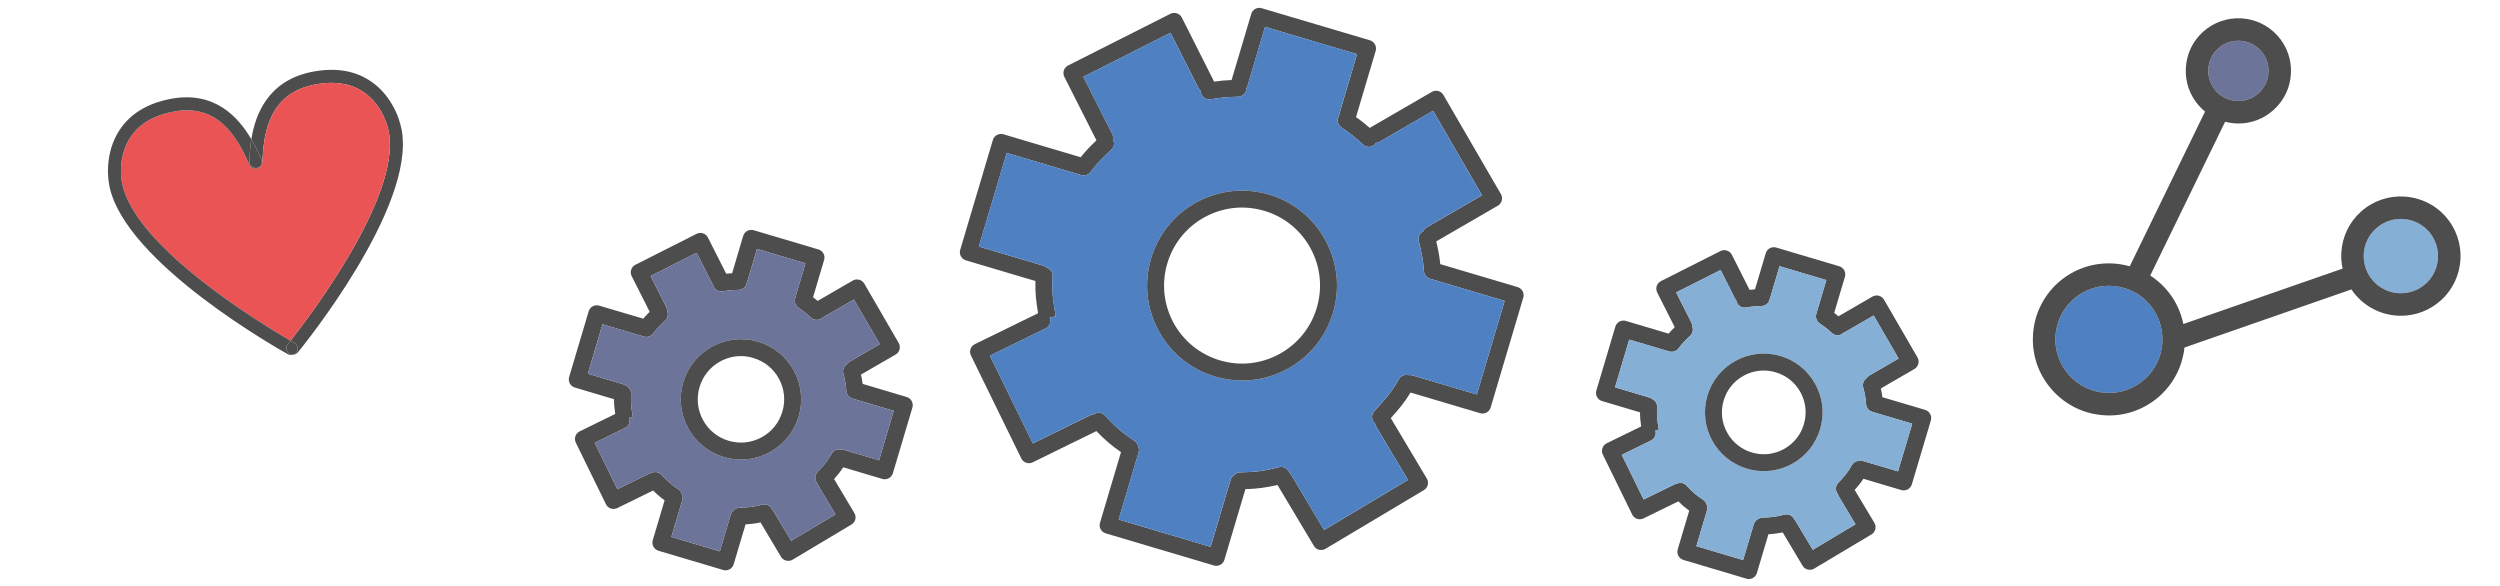
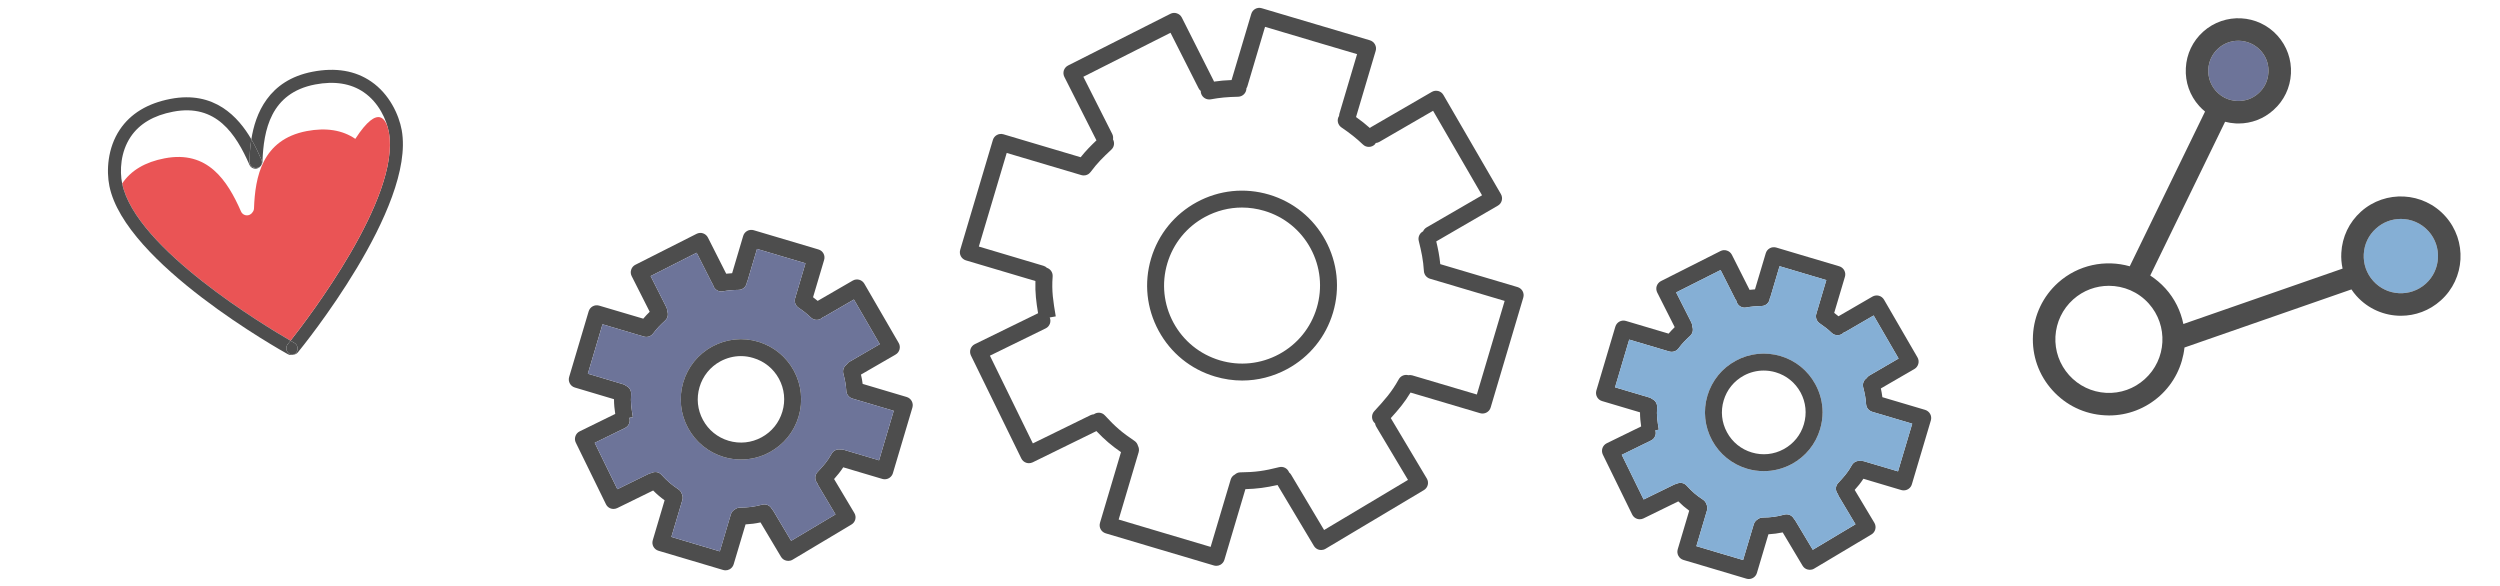
<svg xmlns="http://www.w3.org/2000/svg" version="1.1" id="Calque_1" x="0px" y="0px" width="333px" height="78px" viewBox="0 0 333 78" enable-background="new 0 0 333 78" xml:space="preserve">
  <g>
    <g id="XMLID_17_">
      <g>
        <path fill="#4D4D4D" d="M257.101,55.144c0.142,0.255,0.172,0.571,0.089,0.857l-2.532,8.514c-0.143,0.488-0.594,0.804-1.083,0.804     c-0.105,0-0.211-0.016-0.323-0.044l-5.051-1.503c-0.36,0.564-0.735,1.021-1.157,1.485l2.624,4.384     c0.315,0.533,0.143,1.232-0.391,1.548l-7.636,4.554c-0.173,0.107-0.375,0.157-0.571,0.157c-0.098,0-0.188-0.015-0.278-0.036     c-0.293-0.067-0.541-0.255-0.691-0.512l-2.646-4.434c-0.661,0.135-1.239,0.209-1.901,0.249l-1.534,5.154     c-0.142,0.488-0.592,0.805-1.081,0.805c-0.105,0-0.211-0.016-0.315-0.046l-4.261-1.27l-4.133-1.227     c-0.594-0.18-0.932-0.802-0.76-1.404l1.533-5.155c-0.533-0.392-0.977-0.768-1.451-1.241l-4.644,2.271     c-0.151,0.073-0.323,0.113-0.496,0.113c-0.121,0-0.248-0.024-0.36-0.06c-0.286-0.1-0.518-0.302-0.646-0.572l-3.908-7.982     c-0.127-0.271-0.149-0.579-0.053-0.864c0.098-0.279,0.302-0.512,0.572-0.646l4.584-2.24c-0.09-0.615-0.151-1.209-0.151-1.879     l-5.058-1.503c-0.593-0.172-0.932-0.803-0.759-1.397l2.532-8.516c0.181-0.6,0.804-0.939,1.406-0.759l5.689,1.691     c0.271-0.315,0.533-0.593,0.811-0.865l-2.33-4.613c-0.135-0.271-0.158-0.579-0.067-0.865c0.098-0.278,0.301-0.52,0.563-0.654     l7.937-4.005c0.262-0.135,0.571-0.158,0.856-0.06c0.285,0.09,0.519,0.293,0.654,0.555l2.359,4.676     c0.233-0.031,0.474-0.053,0.722-0.068l1.435-4.81c0.083-0.286,0.278-0.525,0.542-0.669c0.263-0.143,0.571-0.172,0.856-0.089     l4.262,1.269l4.125,1.226c0.286,0.082,0.526,0.278,0.669,0.541c0.143,0.264,0.18,0.572,0.09,0.857l-1.428,4.81     c0.203,0.15,0.391,0.301,0.572,0.451l4.524-2.623c0.262-0.15,0.571-0.188,0.856-0.113c0.293,0.077,0.534,0.271,0.684,0.526     l4.457,7.689c0.149,0.255,0.195,0.563,0.112,0.856c-0.074,0.286-0.262,0.534-0.518,0.684l-4.472,2.593     c0.082,0.376,0.15,0.752,0.202,1.165l5.697,1.691C256.716,54.686,256.958,54.881,257.101,55.144z M252.816,62.787l1.894-6.351     l-5.343-1.586c-0.015-0.008-0.03-0.015-0.045-0.022c-0.038-0.015-0.075-0.03-0.112-0.045c-0.03-0.015-0.06-0.03-0.09-0.046     c-0.031-0.022-0.061-0.037-0.09-0.06c-0.03-0.022-0.06-0.045-0.083-0.068c-0.03-0.022-0.052-0.052-0.083-0.075     c-0.022-0.023-0.045-0.053-0.067-0.075c-0.022-0.029-0.038-0.061-0.061-0.098c-0.015-0.022-0.038-0.051-0.052-0.082     c-0.015-0.029-0.03-0.067-0.045-0.106c-0.007-0.029-0.022-0.06-0.031-0.096c-0.014-0.031-0.014-0.068-0.022-0.099     c-0.008-0.037-0.015-0.074-0.022-0.121c-0.053-0.872-0.18-1.443-0.392-2.284c-0.112-0.467,0.083-0.933,0.444-1.188     c0.097-0.149,0.225-0.277,0.383-0.368l3.893-2.262l-3.322-5.734l-3.758,2.18c-0.075,0.046-0.15,0.075-0.232,0.098     c-0.226,0.232-0.519,0.353-0.819,0.353c-0.278,0-0.557-0.105-0.774-0.309c-0.503-0.479-0.947-0.826-1.616-1.283     c-0.466-0.316-0.609-0.925-0.375-1.421c0.007-0.06,0.016-0.113,0.038-0.172l1.233-4.156l-3.052-0.909l-3.178-0.946l-1.233,4.155     c-0.014,0.053-0.044,0.09-0.067,0.135c-0.052,0.563-0.518,1.007-1.089,1.014c-0.819,0.024-1.376,0.075-2.051,0.196     c-0.076,0.016-0.144,0.023-0.211,0.023c-0.534,0-1.007-0.383-1.105-0.932c-0.052-0.061-0.098-0.128-0.135-0.203l-1.961-3.877     l-5.922,2.982l2.036,4.021c0.082,0.172,0.121,0.353,0.113,0.526c0.165,0.421,0.067,0.909-0.278,1.233     c-0.632,0.585-1.053,1-1.556,1.682c-0.067,0.076-0.121,0.136-0.181,0.188c-0.067,0.061-0.142,0.106-0.21,0.137     c-0.022,0.014-0.044,0.022-0.067,0.03c-0.052,0.021-0.105,0.045-0.165,0.06c-0.023,0.007-0.045,0.007-0.075,0.015     c-0.053,0.008-0.106,0.016-0.166,0.023c-0.016,0-0.03,0-0.045,0c-0.12-0.007-0.218-0.016-0.315-0.045     c-0.03-0.007-5.344-1.585-5.344-1.585l-1.886,6.357l4.555,1.353c0.149,0.044,0.278,0.113,0.391,0.203     c0.42,0.195,0.691,0.624,0.661,1.112c-0.083,1.09,0.038,1.841,0.225,2.976l-0.458,0.084c0.167,0.526-0.067,1.104-0.571,1.352     l-3.908,1.911l2.916,5.951l4.065-1.984c0.098-0.053,0.203-0.075,0.308-0.099c0.436-0.225,0.992-0.164,1.337,0.219     c0.783,0.85,1.292,1.294,2.217,1.901c0.225,0.15,0.368,0.368,0.444,0.608c0.113,0.248,0.15,0.526,0.067,0.805l-1.413,4.765     l3.171,0.946c0.007,0,3.052,0.902,3.052,0.902l1.42-4.756c0.083-0.28,0.263-0.497,0.489-0.641     c0.195-0.157,0.444-0.263,0.714-0.263c1.112-0.014,1.766-0.098,2.885-0.392c0.526-0.135,1.06,0.128,1.285,0.595     c0.061,0.06,0.12,0.127,0.166,0.211l2.322,3.879l5.689-3.398l-2.225-3.728c-0.052-0.09-0.09-0.188-0.113-0.286     c-0.353-0.429-0.369-1.05,0.023-1.473c0.782-0.85,1.299-1.413,1.826-2.375c0.241-0.428,0.707-0.638,1.157-0.571     c0.143-0.013,0.293-0.006,0.443,0.037L252.816,62.787z" />
        <path fill="#85AFD5" d="M254.71,56.436l-1.894,6.351l-4.555-1.354c-0.15-0.043-0.3-0.05-0.443-0.037     c-0.451-0.066-0.916,0.144-1.157,0.571c-0.527,0.962-1.044,1.525-1.826,2.375c-0.392,0.423-0.375,1.044-0.023,1.473     c0.023,0.098,0.061,0.196,0.113,0.286l2.225,3.728l-5.689,3.398l-2.322-3.879c-0.045-0.084-0.105-0.151-0.166-0.211     c-0.226-0.467-0.759-0.729-1.285-0.595c-1.12,0.294-1.773,0.378-2.885,0.392c-0.271,0-0.519,0.105-0.714,0.263     c-0.226,0.144-0.406,0.36-0.489,0.641l-1.42,4.756l-3.045-0.902c-0.007,0-3.178-0.946-3.178-0.946l1.413-4.765     c0.083-0.278,0.046-0.557-0.067-0.805c-0.076-0.24-0.219-0.458-0.444-0.608c-0.925-0.607-1.435-1.052-2.217-1.901     c-0.345-0.383-0.901-0.443-1.337-0.219c-0.105,0.023-0.21,0.046-0.308,0.099l-4.065,1.984l-2.916-5.951l3.908-1.911     c0.503-0.248,0.737-0.826,0.571-1.352l0.458-0.084c-0.188-1.134-0.308-1.885-0.225-2.976c0.03-0.488-0.241-0.917-0.661-1.112     c-0.113-0.09-0.241-0.159-0.391-0.203l-4.555-1.353l1.886-6.357l5.313,1.578c0.128,0.037,0.226,0.045,0.315,0.053     c0.045,0,0.06,0,0.076,0c0.059-0.007,0.113-0.016,0.166-0.023c0.03-0.008,0.052-0.008,0.075-0.015     c0.06-0.014,0.113-0.038,0.165-0.06c0.023-0.008,0.045-0.016,0.067-0.03c0.069-0.03,0.143-0.076,0.204-0.128     c0.067-0.06,0.121-0.12,0.172-0.181c0.519-0.698,0.939-1.112,1.572-1.698c0.345-0.324,0.442-0.812,0.278-1.233     c0.007-0.173-0.031-0.354-0.113-0.526l-2.036-4.021l5.922-2.982l1.961,3.877c0.037,0.075,0.083,0.143,0.135,0.203     c0.098,0.549,0.571,0.932,1.105,0.932c0.067,0,0.135-0.007,0.211-0.023c0.675-0.121,1.232-0.172,2.051-0.196     c0.571-0.007,1.038-0.451,1.089-1.014c0.023-0.045,0.053-0.083,0.067-0.135l1.233-4.155l3.178,0.946l3.052,0.909l-1.233,4.156     c-0.022,0.059-0.03,0.112-0.038,0.172c-0.233,0.497-0.091,1.105,0.375,1.421c0.669,0.458,1.113,0.804,1.616,1.283     c0.218,0.204,0.496,0.309,0.774,0.309c0.3,0,0.593-0.121,0.819-0.353c0.082-0.023,0.158-0.052,0.232-0.098l3.758-2.18     l3.322,5.734l-3.893,2.262c-0.158,0.091-0.286,0.219-0.383,0.368c-0.361,0.255-0.557,0.721-0.444,1.188     c0.211,0.841,0.339,1.412,0.392,2.262c0.007,0.068,0.014,0.105,0.022,0.142c0.008,0.031,0.008,0.068,0.022,0.099     c0.008,0.037,0.023,0.067,0.031,0.096c0.015,0.039,0.03,0.077,0.045,0.106c0.015,0.031,0.037,0.06,0.052,0.082     c0.022,0.038,0.039,0.069,0.061,0.098c0.022,0.022,0.045,0.052,0.067,0.075c0.031,0.023,0.053,0.052,0.083,0.075     c0.023,0.023,0.053,0.046,0.083,0.068c0.03,0.023,0.06,0.038,0.09,0.06c0.03,0.016,0.06,0.031,0.09,0.046     c0.037,0.015,0.075,0.03,0.112,0.045c0.016,0.007,0.03,0.014,0.045,0.022L254.71,56.436z M242.438,57.158     c0.217-0.737,0.331-1.489,0.331-2.24c0-1.285-0.322-2.554-0.955-3.719c-0.991-1.833-2.645-3.179-4.644-3.772     c-2.006-0.595-4.126-0.376-5.959,0.624c-1.841,0.991-3.18,2.646-3.78,4.652c-0.594,1.999-0.376,4.119,0.624,5.958     c0.992,1.834,2.645,3.172,4.651,3.773c0.736,0.219,1.496,0.323,2.24,0.323c1.285,0,2.555-0.315,3.72-0.947     C240.499,60.818,241.843,59.165,242.438,57.158z" />
        <path fill="#4D4D4D" d="M242.768,54.917c0,0.751-0.113,1.503-0.331,2.24c-0.594,2.007-1.939,3.66-3.772,4.651     c-1.165,0.631-2.435,0.947-3.72,0.947c-0.745,0-1.504-0.104-2.24-0.323c-2.007-0.601-3.66-1.939-4.651-3.773     c-1-1.839-1.218-3.959-0.624-5.958c0.601-2.006,1.939-3.661,3.78-4.652c1.833-1,3.953-1.218,5.959-0.624     c2,0.593,3.653,1.939,4.644,3.772C242.446,52.363,242.768,53.633,242.768,54.917z M240.273,56.519     c0.428-1.428,0.271-2.938-0.436-4.246c-0.713-1.308-1.886-2.262-3.314-2.683c-0.526-0.157-1.059-0.232-1.593-0.232     c-0.917,0-1.826,0.225-2.646,0.668c-1.314,0.714-2.269,1.886-2.69,3.314c-0.428,1.428-0.271,2.939,0.444,4.247     c0.707,1.309,1.887,2.262,3.307,2.682c1.427,0.43,2.938,0.271,4.246-0.442C238.897,59.119,239.852,57.947,240.273,56.519z" />
      </g>
    </g>
  </g>
  <g>
    <g id="XMLID_15_">
      <g>
        <path fill="#4D4D4D" d="M120.774,52.881c0.594,0.181,0.932,0.804,0.759,1.404l-2.601,8.749c-0.15,0.488-0.594,0.804-1.082,0.804     c-0.106,0-0.217-0.016-0.324-0.046l-5.208-1.548c-0.383,0.587-0.782,1.074-1.218,1.563l2.698,4.523     c0.324,0.534,0.151,1.226-0.39,1.541l-7.838,4.683c-0.172,0.104-0.376,0.157-0.571,0.157c-0.098,0-0.188-0.016-0.279-0.037     c-0.293-0.067-0.541-0.256-0.691-0.511l-2.728-4.578c-0.691,0.151-1.3,0.226-1.992,0.264l-1.585,5.313     c-0.083,0.286-0.278,0.527-0.541,0.669c-0.166,0.091-0.354,0.136-0.534,0.136c-0.113,0-0.218-0.015-0.323-0.045l-4.246-1.264     l-4.374-1.298c-0.594-0.174-0.94-0.805-0.759-1.4l1.578-5.32c-0.556-0.405-1.03-0.803-1.526-1.306l-4.787,2.344     c-0.158,0.075-0.323,0.113-0.496,0.113c-0.413,0-0.811-0.226-1.007-0.632l-4.013-8.199c-0.136-0.271-0.15-0.578-0.052-0.857     c0.098-0.285,0.3-0.519,0.571-0.646l4.734-2.321c-0.098-0.647-0.165-1.262-0.165-1.962l-5.216-1.555     c-0.594-0.173-0.933-0.805-0.759-1.399l2.6-8.747c0.182-0.602,0.805-0.94,1.406-0.76l5.869,1.736     c0.278-0.331,0.557-0.624,0.857-0.917l-2.405-4.756c-0.135-0.263-0.158-0.579-0.06-0.856c0.09-0.286,0.293-0.526,0.564-0.654     l8.146-4.119c0.263-0.135,0.579-0.158,0.856-0.067c0.286,0.097,0.519,0.301,0.653,0.564l2.436,4.817     c0.255-0.03,0.519-0.052,0.789-0.068l1.473-4.968c0.083-0.285,0.278-0.526,0.542-0.669c0.263-0.143,0.571-0.172,0.857-0.09     l4.381,1.301l4.239,1.262c0.293,0.082,0.533,0.278,0.676,0.541c0.142,0.263,0.173,0.571,0.083,0.864l-1.473,4.96     c0.218,0.165,0.421,0.323,0.616,0.487l4.674-2.705c0.535-0.309,1.226-0.128,1.541,0.414l4.577,7.898     c0.15,0.255,0.188,0.564,0.113,0.849c-0.076,0.293-0.263,0.542-0.526,0.691l-4.614,2.669c0.098,0.406,0.173,0.804,0.226,1.24     L120.774,52.881z M117.091,61.313l1.955-6.591l-5.517-1.638c-0.015-0.008-0.03-0.015-0.045-0.022     c-0.038-0.009-0.075-0.024-0.113-0.046c-0.03-0.014-0.06-0.031-0.09-0.045c-0.031-0.015-0.061-0.037-0.09-0.06     c-0.03-0.022-0.061-0.046-0.083-0.068c-0.03-0.022-0.052-0.045-0.074-0.075c-0.023-0.022-0.046-0.046-0.068-0.075     c-0.022-0.031-0.045-0.06-0.068-0.091c-0.015-0.03-0.03-0.061-0.045-0.089c-0.022-0.031-0.03-0.067-0.045-0.099     c-0.015-0.037-0.03-0.068-0.038-0.104c-0.007-0.03-0.015-0.06-0.022-0.098c-0.007-0.038-0.015-0.074-0.015-0.113     c-0.061-0.909-0.188-1.495-0.406-2.359c-0.113-0.466,0.082-0.932,0.451-1.187c0.098-0.152,0.218-0.286,0.383-0.376l4.029-2.338     l-3.451-5.945l-3.885,2.254c-0.075,0.046-0.158,0.077-0.24,0.099c-0.227,0.24-0.527,0.361-0.821,0.361     c-0.285,0-0.563-0.105-0.781-0.308c-0.519-0.496-0.969-0.857-1.661-1.323c-0.466-0.324-0.616-0.932-0.375-1.42     c0.008-0.067,0.023-0.128,0.038-0.188l1.277-4.299l-3.164-0.939l-3.292-0.977l-1.278,4.291c-0.015,0.053-0.044,0.099-0.067,0.142     c-0.06,0.564-0.518,1.009-1.097,1.024c-0.834,0.014-1.413,0.067-2.111,0.194c-0.068,0.015-0.135,0.022-0.204,0.022     c-0.534,0-1.006-0.383-1.112-0.923c-0.052-0.077-0.106-0.144-0.143-0.226l-2.029-4.013l-6.131,3.104l2.097,4.156     c0.09,0.173,0.12,0.352,0.12,0.532c0.166,0.415,0.068,0.91-0.278,1.233c-0.653,0.609-1.089,1.029-1.601,1.729     c-0.12,0.149-0.247,0.263-0.398,0.337c-0.015,0.007-0.038,0.007-0.053,0.015c-0.052,0.031-0.113,0.054-0.172,0.068     c-0.023,0.007-0.045,0.007-0.069,0.016c-0.06,0.007-0.119,0.014-0.172,0.014c-0.015,0.008-0.03,0.008-0.044,0.008     c-0.128-0.008-0.226-0.015-0.324-0.046l-5.516-1.638l-1.953,6.583l4.71,1.406c0.15,0.044,0.279,0.119,0.391,0.209     c0.421,0.188,0.7,0.625,0.662,1.105c-0.083,1.127,0.044,1.9,0.24,3.074l-0.474,0.082c0.165,0.526-0.067,1.106-0.578,1.354     l-4.036,1.976l3.021,6.176l4.201-2.058c0.105-0.046,0.21-0.075,0.316-0.092c0.443-0.231,0.992-0.171,1.344,0.212     c0.804,0.872,1.338,1.33,2.277,1.962c0.233,0.15,0.376,0.375,0.452,0.615c0.112,0.241,0.149,0.525,0.067,0.798l-1.466,4.921     l3.299,0.984l3.157,0.94l1.465-4.924c0.082-0.284,0.27-0.511,0.511-0.646c0.188-0.157,0.428-0.256,0.698-0.263     c1.15-0.007,1.819-0.099,2.977-0.39c0.525-0.138,1.052,0.12,1.285,0.586c0.068,0.066,0.12,0.134,0.173,0.216l2.389,4.015     l5.908-3.519l-2.299-3.861c-0.061-0.092-0.091-0.188-0.121-0.285c-0.362-0.429-0.376-1.061,0.014-1.481     c0.812-0.88,1.346-1.458,1.886-2.451c0.234-0.427,0.707-0.638,1.158-0.571c0.149-0.015,0.3,0,0.45,0.039L117.091,61.313z" />
        <path fill="#6D7499" d="M119.046,54.722l-1.955,6.591l-4.712-1.405c-0.15-0.039-0.301-0.054-0.45-0.039     c-0.452-0.067-0.924,0.144-1.158,0.571c-0.541,0.993-1.075,1.571-1.886,2.451c-0.39,0.421-0.376,1.053-0.014,1.481     c0.03,0.097,0.06,0.193,0.121,0.285l2.299,3.861l-5.908,3.519l-2.389-4.015c-0.053-0.082-0.105-0.149-0.173-0.216     c-0.233-0.466-0.76-0.724-1.285-0.586c-1.158,0.291-1.827,0.383-2.977,0.39c-0.27,0.007-0.51,0.105-0.698,0.263     c-0.241,0.135-0.429,0.361-0.511,0.646l-1.465,4.924l-3.157-0.94l-3.299-0.984l1.466-4.921c0.082-0.272,0.044-0.557-0.067-0.798     c-0.076-0.24-0.218-0.465-0.452-0.615c-0.939-0.632-1.474-1.09-2.277-1.962c-0.353-0.383-0.901-0.443-1.344-0.212     c-0.106,0.017-0.211,0.046-0.316,0.092l-4.201,2.058l-3.021-6.176l4.036-1.976c0.511-0.248,0.743-0.828,0.578-1.354l0.474-0.082     c-0.196-1.174-0.323-1.947-0.24-3.074c0.038-0.481-0.241-0.917-0.662-1.105c-0.112-0.091-0.241-0.165-0.391-0.209l-4.71-1.406     l1.953-6.583l5.516,1.638c0.098,0.031,0.195,0.038,0.293,0.046c0.045,0,0.061,0,0.075-0.008c0.053,0,0.113-0.007,0.172-0.014     c0.023-0.009,0.046-0.009,0.069-0.016c0.06-0.014,0.12-0.037,0.172-0.068c0.015-0.007,0.038-0.007,0.053-0.015     c0.151-0.074,0.278-0.188,0.383-0.323c0.526-0.714,0.962-1.134,1.615-1.743c0.347-0.323,0.444-0.819,0.278-1.233     c0-0.18-0.03-0.359-0.12-0.532l-2.097-4.156l6.131-3.104l2.029,4.013c0.037,0.082,0.091,0.149,0.143,0.217     c0.105,0.549,0.578,0.932,1.112,0.932c0.068,0,0.135-0.007,0.204-0.022c0.699-0.127,1.277-0.18,2.111-0.194     c0.579-0.015,1.037-0.46,1.097-1.024c0.023-0.043,0.053-0.089,0.067-0.142l1.278-4.291l3.292,0.977l3.164,0.939l-1.277,4.299     c-0.015,0.06-0.029,0.121-0.038,0.188c-0.24,0.489-0.091,1.097,0.375,1.42c0.692,0.465,1.143,0.827,1.661,1.323     c0.218,0.203,0.496,0.308,0.781,0.308c0.294,0,0.594-0.121,0.812-0.354c0.09-0.028,0.173-0.06,0.249-0.105l3.885-2.254     l3.451,5.945l-4.029,2.338c-0.165,0.09-0.285,0.224-0.383,0.376c-0.369,0.255-0.564,0.721-0.451,1.187     c0.217,0.864,0.345,1.45,0.398,2.329c0.007,0.068,0.015,0.104,0.022,0.143c0.008,0.039,0.016,0.068,0.022,0.098     c0.008,0.037,0.023,0.068,0.038,0.104c0.015,0.031,0.022,0.068,0.045,0.099c0.015,0.029,0.03,0.06,0.045,0.089     c0.023,0.031,0.045,0.06,0.068,0.091c0.022,0.029,0.045,0.053,0.068,0.075c0.022,0.029,0.044,0.052,0.074,0.075     c0.022,0.022,0.053,0.046,0.083,0.068c0.03,0.022,0.06,0.045,0.09,0.06c0.03,0.014,0.06,0.031,0.09,0.045     c0.038,0.022,0.075,0.037,0.113,0.046c0.015,0.007,0.03,0.014,0.045,0.022L119.046,54.722z M106.375,55.48     c0.609-2.052,0.384-4.215-0.63-6.102c-1.023-1.879-2.714-3.254-4.765-3.863c-2.051-0.609-4.215-0.383-6.102,0.638     c-1.879,1.015-3.247,2.706-3.862,4.758c-0.609,2.052-0.384,4.217,0.638,6.104c1.023,1.879,2.714,3.253,4.765,3.861     c0.752,0.226,1.526,0.331,2.292,0.331c1.316,0,2.617-0.324,3.804-0.969C104.391,59.223,105.766,57.532,106.375,55.48z" />
        <path fill="#4D4D4D" d="M105.744,49.379c1.014,1.886,1.24,4.05,0.63,6.102c-0.608,2.052-1.983,3.743-3.862,4.757     c-1.187,0.646-2.488,0.969-3.804,0.969c-0.765,0-1.539-0.105-2.292-0.331c-2.051-0.608-3.742-1.982-4.765-3.861     c-1.022-1.887-1.247-4.052-0.638-6.104c0.615-2.052,1.983-3.743,3.862-4.758c1.887-1.021,4.051-1.247,6.102-0.638     C103.03,46.125,104.721,47.5,105.744,49.379z M104.21,54.834c0.443-1.473,0.278-3.028-0.451-4.381     c-0.736-1.354-1.946-2.337-3.426-2.772c-0.541-0.166-1.09-0.249-1.646-0.249c-0.947,0-1.879,0.241-2.735,0.699     c-1.354,0.737-2.337,1.954-2.773,3.428c-0.436,1.473-0.278,3.028,0.458,4.381c0.73,1.352,1.947,2.336,3.419,2.772     c1.474,0.436,3.03,0.277,4.382-0.459C102.791,57.524,103.774,56.306,104.21,54.834z" />
      </g>
    </g>
  </g>
  <g>
    <g id="XMLID_18_">
      <g>
        <path fill="#4D4D4D" d="M202.141,38.24c0.602,0.181,0.939,0.805,0.759,1.406l-4.344,14.632c-0.15,0.489-0.593,0.804-1.082,0.804     c-0.105,0-0.218-0.015-0.324-0.045l-9.266-2.75c-0.804,1.338-1.623,2.3-2.63,3.405l4.801,8.049     c0.317,0.533,0.143,1.225-0.39,1.54l-13.114,7.824c-0.173,0.104-0.375,0.156-0.571,0.156c-0.097,0-0.188-0.007-0.278-0.028     c-0.292-0.076-0.541-0.265-0.691-0.521l-4.847-8.114c-1.533,0.353-2.721,0.511-4.276,0.556l-2.796,9.408     c-0.082,0.284-0.278,0.525-0.541,0.67c-0.165,0.089-0.353,0.135-0.533,0.135c-0.113,0-0.218-0.017-0.323-0.046l-7.32-2.172     l-7.094-2.11c-0.602-0.181-0.94-0.806-0.759-1.406l2.796-9.409c-1.271-0.879-2.187-1.662-3.276-2.804l-8.493,4.164     c-0.157,0.075-0.331,0.112-0.496,0.112c-0.127,0-0.248-0.023-0.368-0.06c-0.285-0.098-0.518-0.308-0.646-0.572l-6.71-13.715     c-0.128-0.27-0.15-0.578-0.053-0.863c0.097-0.279,0.301-0.512,0.572-0.647l8.424-4.119c-0.241-1.472-0.406-2.72-0.354-4.291     l-9.258-2.75c-0.594-0.181-0.94-0.805-0.759-1.405l4.351-14.633c0.173-0.594,0.804-0.932,1.398-0.759l10.295,3.059     c0.685-0.857,1.33-1.511,2.104-2.247l-4.276-8.455c-0.135-0.271-0.157-0.579-0.068-0.865c0.099-0.286,0.301-0.519,0.564-0.653     L155.9,1.838c0.262-0.135,0.578-0.159,0.856-0.061c0.285,0.09,0.526,0.293,0.661,0.557l4.23,8.395     c0.031,0.045,0.046,0.098,0.061,0.142c0.76-0.113,1.488-0.18,2.337-0.209l2.624-8.809c0.172-0.602,0.803-0.939,1.397-0.758     l7.32,2.171l7.096,2.104c0.285,0.09,0.524,0.286,0.667,0.549c0.143,0.263,0.181,0.571,0.091,0.856l-2.616,8.815     c0.684,0.488,1.27,0.947,1.841,1.459c0.038-0.039,0.083-0.068,0.127-0.099l8.132-4.712c0.263-0.15,0.571-0.188,0.857-0.113     c0.285,0.075,0.533,0.263,0.683,0.526l7.659,13.204c0.15,0.264,0.188,0.571,0.112,0.857c-0.075,0.294-0.262,0.534-0.526,0.684     l-8.199,4.757c0.241,1.007,0.429,1.932,0.534,3.028L202.141,38.24z M196.715,52.549l3.705-12.467l-9.958-2.961     c-0.015,0-0.031-0.015-0.045-0.015c-0.038-0.015-0.075-0.03-0.113-0.045c-0.029-0.015-0.061-0.03-0.09-0.053     c-0.03-0.015-0.06-0.037-0.09-0.061c-0.03-0.014-0.053-0.037-0.083-0.06c-0.022-0.03-0.053-0.052-0.074-0.082     c-0.024-0.022-0.046-0.045-0.068-0.075c-0.022-0.031-0.045-0.061-0.068-0.091c-0.014-0.03-0.03-0.06-0.044-0.083     c-0.016-0.038-0.03-0.075-0.045-0.113c-0.014-0.029-0.022-0.06-0.037-0.089c-0.008-0.038-0.015-0.067-0.023-0.106     c0-0.037-0.007-0.075-0.015-0.112c-0.098-1.556-0.338-2.615-0.691-4.058c-0.128-0.512,0.127-1.031,0.578-1.263     c0.09-0.21,0.248-0.391,0.459-0.519l7.395-4.283l-6.523-11.258l-7.162,4.148c-0.151,0.091-0.309,0.128-0.474,0.144     c-0.037,0.06-0.06,0.12-0.105,0.172c-0.226,0.233-0.519,0.347-0.818,0.347c-0.278,0-0.557-0.099-0.774-0.309     c-0.902-0.856-1.684-1.474-2.871-2.284c-0.511-0.346-0.647-1.029-0.316-1.54c0.008-0.099,0.016-0.204,0.045-0.302l2.353-7.92     l-6.02-1.781c0-0.008-0.053-0.022-0.053-0.022l-0.166-0.046l-6.019-1.788l-2.352,7.914c-0.023,0.097-0.075,0.181-0.127,0.262     c0,0.617-0.489,1.12-1.105,1.135c-1.443,0.031-2.435,0.121-3.652,0.347c-0.067,0.015-0.136,0.015-0.203,0.015     c-0.533,0-1.007-0.376-1.113-0.925c-0.007-0.067-0.014-0.143-0.014-0.209c-0.121-0.099-0.226-0.219-0.293-0.369l-3.735-7.38     l-11.61,5.862l3.854,7.628c0.113,0.232,0.136,0.48,0.098,0.714c0.234,0.436,0.173,0.992-0.21,1.352     c-1.119,1.044-1.863,1.767-2.773,2.991c-0.067,0.083-0.121,0.143-0.181,0.188c-0.067,0.068-0.135,0.106-0.209,0.143     c-0.022,0.016-0.046,0.023-0.068,0.03c-0.053,0.022-0.105,0.046-0.158,0.061c-0.029,0.007-0.052,0.007-0.082,0.015     c-0.053,0.008-0.106,0.015-0.158,0.015c-0.016,0.008-0.03,0.008-0.053,0.008c-0.121-0.008-0.218-0.015-0.315-0.045l-9.951-2.954     l-3.712,12.468l8.606,2.563c0.179,0.052,0.33,0.143,0.458,0.27c0.481,0.158,0.804,0.624,0.767,1.149     c-0.151,1.97,0.075,3.307,0.414,5.321l-0.804,0.142c0.233,0.549,0.006,1.188-0.534,1.452l-7.433,3.638l5.72,11.686l7.702-3.772     c0.136-0.06,0.278-0.097,0.421-0.106c0.458-0.323,1.082-0.277,1.466,0.144c1.383,1.511,2.307,2.299,3.945,3.397     c0.24,0.157,0.398,0.398,0.466,0.653c0.135,0.255,0.18,0.564,0.09,0.865l-2.661,8.958l6.238,1.858l6.012,1.787l2.668-8.958     c0.09-0.309,0.293-0.541,0.556-0.677c0.195-0.18,0.45-0.293,0.736-0.293c1.977-0.022,3.179-0.188,5.163-0.691     c0.564-0.143,1.127,0.164,1.33,0.699c0.099,0.081,0.196,0.181,0.264,0.301l4.396,7.372l11.176-6.674l-4.239-7.101     c-0.083-0.136-0.127-0.287-0.15-0.436c-0.007-0.009-0.022-0.016-0.037-0.024c-0.458-0.419-0.489-1.134-0.067-1.592     c1.39-1.511,2.299-2.511,3.261-4.247c0.255-0.465,0.782-0.676,1.271-0.549c0.172-0.029,0.354-0.029,0.526,0.023L196.715,52.549z" />
-         <path fill="#4F81C2" d="M200.42,40.082l-3.705,12.467l-8.612-2.554c-0.173-0.052-0.354-0.052-0.526-0.023     c-0.488-0.127-1.015,0.084-1.271,0.549c-0.962,1.736-1.871,2.736-3.261,4.239c-0.421,0.465-0.391,1.18,0.067,1.6     c0.015,0.008,0.03,0.015,0.037,0.024c0.023,0.149,0.068,0.299,0.15,0.436l4.239,7.101l-11.176,6.674l-4.396-7.372     c-0.067-0.12-0.165-0.22-0.264-0.301c-0.203-0.535-0.766-0.842-1.33-0.699c-1.983,0.504-3.186,0.669-5.163,0.691     c-0.286,0-0.541,0.113-0.736,0.293c-0.263,0.136-0.466,0.368-0.556,0.677l-2.668,8.958l-6.012-1.787l-6.238-1.858l2.661-8.958     c0.09-0.301,0.045-0.61-0.09-0.865c-0.068-0.255-0.226-0.497-0.466-0.653c-1.639-1.098-2.563-1.886-3.945-3.397     c-0.384-0.42-1.008-0.466-1.466-0.144c-0.143,0.009-0.285,0.046-0.421,0.106l-7.702,3.772l-5.72-11.686l7.433-3.638     c0.541-0.264,0.767-0.902,0.534-1.452l0.804-0.142c-0.338-2.014-0.564-3.351-0.414-5.321c0.038-0.525-0.286-0.991-0.767-1.149     c-0.128-0.127-0.279-0.218-0.458-0.27l-8.606-2.563l3.712-12.468l9.951,2.954c0.097,0.03,0.194,0.037,0.292,0.045     c0.045,0,0.06,0,0.076-0.008c0.052,0,0.104-0.007,0.158-0.015c0.03-0.008,0.053-0.008,0.082-0.015     c0.053-0.015,0.105-0.039,0.158-0.061c0.022-0.006,0.045-0.014,0.068-0.03c0.075-0.037,0.143-0.075,0.203-0.127     c0.067-0.06,0.121-0.12,0.173-0.18c0.924-1.247,1.668-1.97,2.788-3.014c0.383-0.36,0.444-0.917,0.21-1.352     c0.038-0.234,0.015-0.481-0.098-0.714l-3.854-7.628l11.61-5.862l3.735,7.38c0.067,0.15,0.173,0.271,0.293,0.369     c0,0.067,0.007,0.143,0.014,0.209c0.105,0.549,0.58,0.925,1.113,0.925c0.067,0,0.136,0,0.203-0.015     c1.218-0.226,2.209-0.315,3.652-0.347c0.616-0.015,1.105-0.518,1.105-1.135c0.052-0.082,0.104-0.165,0.127-0.262l2.352-7.914     l6.019,1.788l0.166,0.046l0.053,0.014c0,0.008,6.02,1.789,6.02,1.789l-2.353,7.92c-0.029,0.098-0.037,0.203-0.045,0.302     c-0.331,0.511-0.195,1.194,0.316,1.54c1.187,0.811,1.969,1.428,2.871,2.284c0.218,0.21,0.496,0.309,0.774,0.309     c0.3,0,0.592-0.114,0.818-0.347c0.045-0.052,0.068-0.112,0.105-0.172c0.166-0.015,0.323-0.052,0.474-0.144l7.162-4.148     l6.523,11.258l-7.395,4.283c-0.211,0.128-0.369,0.309-0.459,0.519c-0.451,0.232-0.706,0.751-0.578,1.263     c0.353,1.443,0.594,2.502,0.691,4.028c0.007,0.067,0.015,0.105,0.015,0.142c0.008,0.039,0.015,0.068,0.023,0.106     c0.015,0.029,0.023,0.06,0.037,0.089c0.016,0.038,0.03,0.076,0.045,0.113c0.014,0.023,0.03,0.053,0.044,0.083     c0.023,0.03,0.046,0.06,0.068,0.091c0.022,0.029,0.044,0.052,0.068,0.075c0.021,0.03,0.052,0.052,0.074,0.082     c0.03,0.023,0.053,0.045,0.083,0.06c0.03,0.024,0.06,0.046,0.09,0.061c0.03,0.023,0.061,0.039,0.09,0.053     c0.038,0.015,0.075,0.03,0.113,0.045c0.015,0,0.03,0.015,0.045,0.015L200.42,40.082z M177.559,41.638     c0.962-3.231,0.602-6.651-1.007-9.619c-1.608-2.97-4.275-5.133-7.507-6.096c-3.24-0.962-6.659-0.608-9.627,1     c-2.969,1.609-5.133,4.276-6.096,7.515c-0.96,3.239-0.601,6.651,1.008,9.62c1.608,2.968,4.276,5.133,7.507,6.094     c1.196,0.354,2.412,0.535,3.622,0.535c2.074,0,4.126-0.52,6.005-1.534C174.433,47.543,176.597,44.877,177.559,41.638z" />
        <path fill="#4D4D4D" d="M176.552,32.019c1.609,2.968,1.969,6.388,1.007,9.619c-0.961,3.239-3.126,5.906-6.094,7.515     c-1.879,1.014-3.931,1.534-6.005,1.534c-1.21,0-2.426-0.181-3.622-0.535c-3.231-0.961-5.899-3.126-7.507-6.094     c-1.609-2.969-1.969-6.381-1.008-9.62c0.963-3.239,3.127-5.906,6.096-7.515c2.968-1.607,6.388-1.961,9.627-1     C172.276,26.886,174.943,29.049,176.552,32.019z M175.395,40.999c0.79-2.661,0.496-5.471-0.819-7.905     c-1.322-2.443-3.517-4.225-6.177-5.013c-0.977-0.287-1.977-0.436-2.968-0.436c-1.706,0-3.397,0.428-4.938,1.262     c-2.435,1.323-4.215,3.518-5.005,6.17c-0.79,2.661-0.496,5.472,0.819,7.907c1.323,2.443,3.517,4.215,6.178,5.013     c2.659,0.789,5.462,0.496,7.905-0.828C172.825,45.846,174.605,43.659,175.395,40.999z" />
      </g>
    </g>
  </g>
  <g id="XMLID_35_">
    <g>
      <path fill="#6D7499" d="M302.163,9.419c0,0.08-0.01,0.15-0.01,0.23c-0.05,1.07-0.521,2.061-1.32,2.77    c-0.79,0.721-1.8,1.08-2.89,1.021c-1.07-0.05-2.061-0.521-2.78-1.32c-0.71-0.8-1.069-1.819-1.02-2.89    c0.06-1.07,0.529-2.061,1.33-2.78c0.76-0.681,1.72-1.021,2.67-1.021c1.1,0,2.2,0.451,2.989,1.33    C301.803,7.49,302.163,8.429,302.163,9.419z" />
      <path fill="#85AFD5" d="M323.483,30.8c1.819,2.029,1.649,5.17-0.37,6.989c-2.04,1.83-5.18,1.66-7-0.37    c-0.88-0.979-1.33-2.25-1.26-3.57c0.069-1.33,0.649-2.539,1.64-3.42c0.94-0.85,2.12-1.27,3.3-1.27    C321.153,29.16,322.503,29.71,323.483,30.8z" />
-       <path fill="#4F81C2" d="M286.213,40.429c2.631,2.931,2.391,7.451-0.54,10.08c-1.409,1.271-3.229,1.92-5.14,1.82    c-1.91-0.109-3.65-0.939-4.93-2.359c-1.271-1.42-1.92-3.25-1.82-5.15c0.11-1.9,0.94-3.65,2.36-4.93    c1.359-1.221,3.06-1.82,4.76-1.82C282.863,38.07,284.813,38.87,286.213,40.429z" />
      <path fill="#4D4D4D" d="M285.673,50.509c2.931-2.629,3.171-7.149,0.54-10.08c-1.399-1.56-3.35-2.359-5.31-2.359    c-1.7,0-3.4,0.6-4.76,1.82c-1.42,1.279-2.25,3.029-2.36,4.93c-0.1,1.9,0.55,3.73,1.82,5.15c1.279,1.42,3.02,2.25,4.93,2.359    C282.443,52.429,284.264,51.78,285.673,50.509z M300.833,12.419c0.8-0.709,1.271-1.699,1.32-2.77c0-0.08,0.01-0.15,0.01-0.23    c0-0.99-0.36-1.93-1.03-2.66c-0.789-0.879-1.89-1.33-2.989-1.33c-0.95,0-1.91,0.34-2.67,1.021c-0.801,0.72-1.271,1.71-1.33,2.78    c-0.05,1.07,0.31,2.09,1.02,2.89c0.72,0.8,1.71,1.271,2.78,1.32C299.033,13.5,300.043,13.14,300.833,12.419z M323.113,37.79    c2.02-1.819,2.189-4.96,0.37-6.989c-0.98-1.09-2.33-1.641-3.69-1.641c-1.18,0-2.359,0.42-3.3,1.27    c-0.99,0.881-1.57,2.09-1.64,3.42c-0.07,1.32,0.38,2.591,1.26,3.57C317.934,39.45,321.073,39.62,323.113,37.79z M325.713,28.8    c2.931,3.26,2.66,8.299-0.6,11.219c-1.52,1.371-3.42,2.041-5.311,2.041c-2.18,0-4.35-0.891-5.92-2.641    c-0.25-0.27-0.47-0.57-0.67-0.869l-22.239,7.739c-0.261,2.4-1.36,4.71-3.29,6.45c-1.881,1.68-4.261,2.6-6.761,2.6    c-0.18,0-0.37-0.01-0.55-0.02c-2.71-0.141-5.189-1.33-7-3.35c-1.81-2.01-2.729-4.61-2.58-7.311c0.141-2.699,1.33-5.189,3.34-7    c2.69-2.41,6.311-3.109,9.551-2.189l10.029-20.61c-0.27-0.229-0.54-0.47-0.779-0.74c-1.25-1.39-1.881-3.18-1.78-5.05    c0.09-1.87,0.92-3.6,2.31-4.85c2.881-2.58,7.32-2.34,9.9,0.529c1.25,1.391,1.89,3.19,1.79,5.061c-0.101,1.869-0.92,3.59-2.32,4.84    c-1.29,1.17-2.939,1.8-4.67,1.8c-0.13,0-0.26,0-0.38-0.01c-0.48-0.03-0.95-0.101-1.4-0.22l-9.97,20.479    c0.73,0.479,1.42,1.05,2.03,1.729c1.25,1.381,2.03,3.021,2.38,4.73l21.21-7.38c-0.15-0.681-0.21-1.38-0.17-2.09    c0.11-2.13,1.04-4.08,2.62-5.5C317.743,25.269,322.783,25.54,325.713,28.8z" />
    </g>
  </g>
  <g>
    <g>
      <g id="XMLID_13_">
        <g>
          <path fill="#4D4D4D" d="M53.51,17.336c1.851,10.307-13.188,28.81-13.829,29.596c-0.162,0.197-0.394,0.307-0.631,0.313      c0.197-0.063,0.37-0.196,0.48-0.398c0.236-0.417,0.086-0.949-0.335-1.18c-0.018-0.013-0.191-0.11-0.498-0.284      c2.29-2.903,14.668-19.053,13.106-27.739c-0.307-1.689-1.342-3.979-3.349-5.356c-1.718-1.18-3.898-1.527-6.484-1.035      c-5.935,1.14-6.86,6.097-7.01,10.29c-0.005,0.196-0.075,0.375-0.196,0.521c0.145-0.237,0.173-0.532,0.052-0.805      c-0.301-0.682-0.729-1.659-1.336-2.706c0.526-3.338,2.245-7.866,8.162-9c3.06-0.59,5.686-0.145,7.797,1.307      C51.878,12.53,53.139,15.3,53.51,17.336z" />
-           <path fill="#EA5455" d="M51.804,17.643c1.562,8.687-10.816,24.836-13.106,27.739c-3.187-1.839-20.667-12.279-22.425-20.938      c-0.341-1.684-0.226-4.193,1.128-6.212c1.163-1.735,3.06-2.863,5.651-3.354c5.749-1.105,8.369,2.961,10.179,7.079      c0.191,0.439,0.706,0.636,1.14,0.445c0.162-0.069,0.295-0.185,0.382-0.324c0.133-0.162,0.203-0.341,0.208-0.537      c0.15-4.193,1.076-9.15,7.01-10.29c2.585-0.492,4.766-0.145,6.484,1.035C50.461,13.664,51.497,15.954,51.804,17.643z" />
+           <path fill="#EA5455" d="M51.804,17.643c1.562,8.687-10.816,24.836-13.106,27.739c-3.187-1.839-20.667-12.279-22.425-20.938      c1.163-1.735,3.06-2.863,5.651-3.354c5.749-1.105,8.369,2.961,10.179,7.079      c0.191,0.439,0.706,0.636,1.14,0.445c0.162-0.069,0.295-0.185,0.382-0.324c0.133-0.162,0.203-0.341,0.208-0.537      c0.15-4.193,1.076-9.15,7.01-10.29c2.585-0.492,4.766-0.145,6.484,1.035C50.461,13.664,51.497,15.954,51.804,17.643z" />
          <path fill="#4D4D4D" d="M39.195,45.667c0.422,0.23,0.572,0.763,0.335,1.18c-0.11,0.202-0.284,0.335-0.48,0.398      c-0.012,0.006-0.029,0.006-0.041,0.006c-0.191,0-0.387-0.069-0.549-0.196c-0.37-0.307-0.428-0.851-0.122-1.221      c0.011-0.018,0.139-0.174,0.359-0.451C39.004,45.556,39.177,45.654,39.195,45.667z" />
          <path fill="#4D4D4D" d="M39.009,47.25c0.011,0,0.029,0,0.041-0.006c-0.087,0.029-0.185,0.047-0.278,0.047      c-0.139,0-0.283-0.035-0.416-0.104c-0.885-0.492-21.702-12.135-23.784-22.401c-0.411-2.018-0.26-5.061,1.388-7.519      c1.429-2.135,3.702-3.511,6.761-4.096c5.836-1.116,9.023,2.406,10.758,5.38c-0.191,1.202-0.231,2.25-0.254,2.932      c-0.018,0.48,0.358,0.88,0.839,0.896c0.277,0.012,0.526-0.104,0.688-0.301c-0.086,0.14-0.22,0.255-0.382,0.324      c-0.434,0.19-0.949-0.006-1.14-0.445c-1.81-4.118-4.43-8.185-10.179-7.079c-2.592,0.491-4.488,1.619-5.651,3.354      c-1.354,2.019-1.469,4.528-1.128,6.212c1.758,8.658,19.238,19.099,22.425,20.938c-0.22,0.277-0.348,0.434-0.359,0.451      c-0.307,0.37-0.249,0.914,0.122,1.221C38.622,47.181,38.818,47.25,39.009,47.25z" />
          <path fill="#4D4D4D" d="M34.816,21.257c0.122,0.272,0.093,0.567-0.052,0.805c-0.174,0.214-0.422,0.329-0.7,0.317      c-0.48-0.017-0.856-0.416-0.839-0.896c0.023-0.682,0.063-1.729,0.254-2.932C34.087,19.598,34.515,20.576,34.816,21.257z" />
        </g>
      </g>
    </g>
  </g>
</svg>